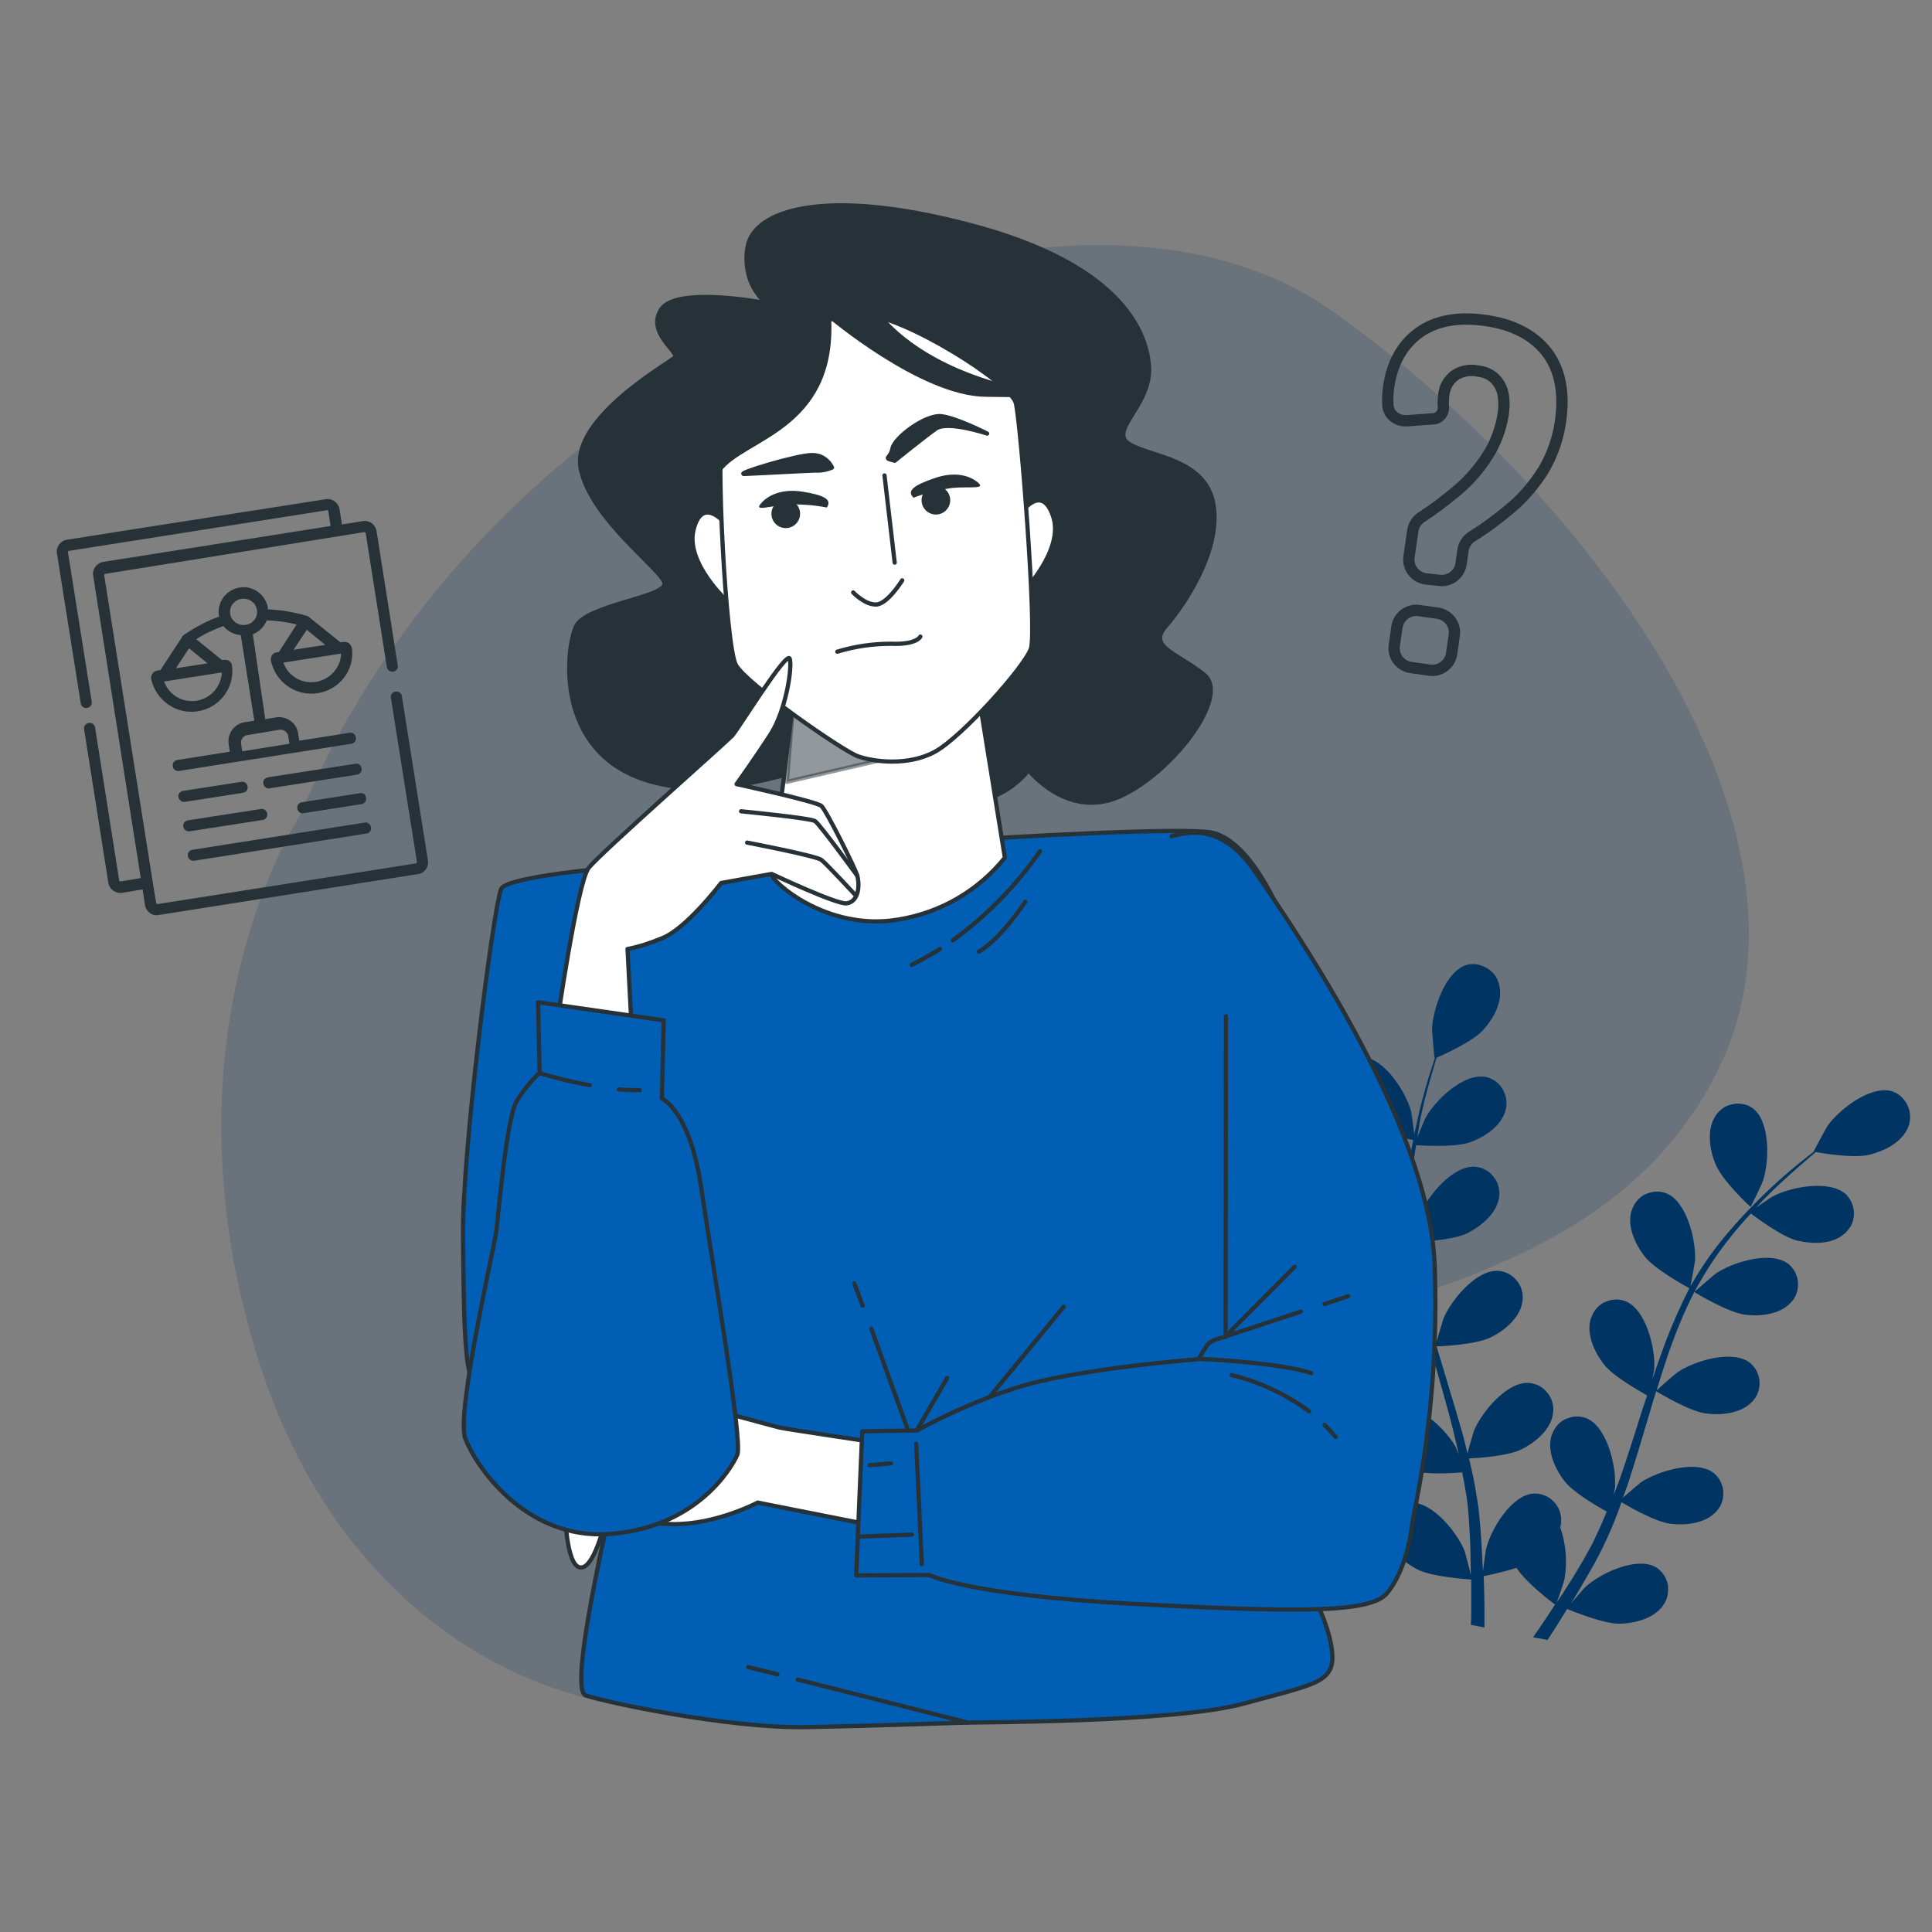
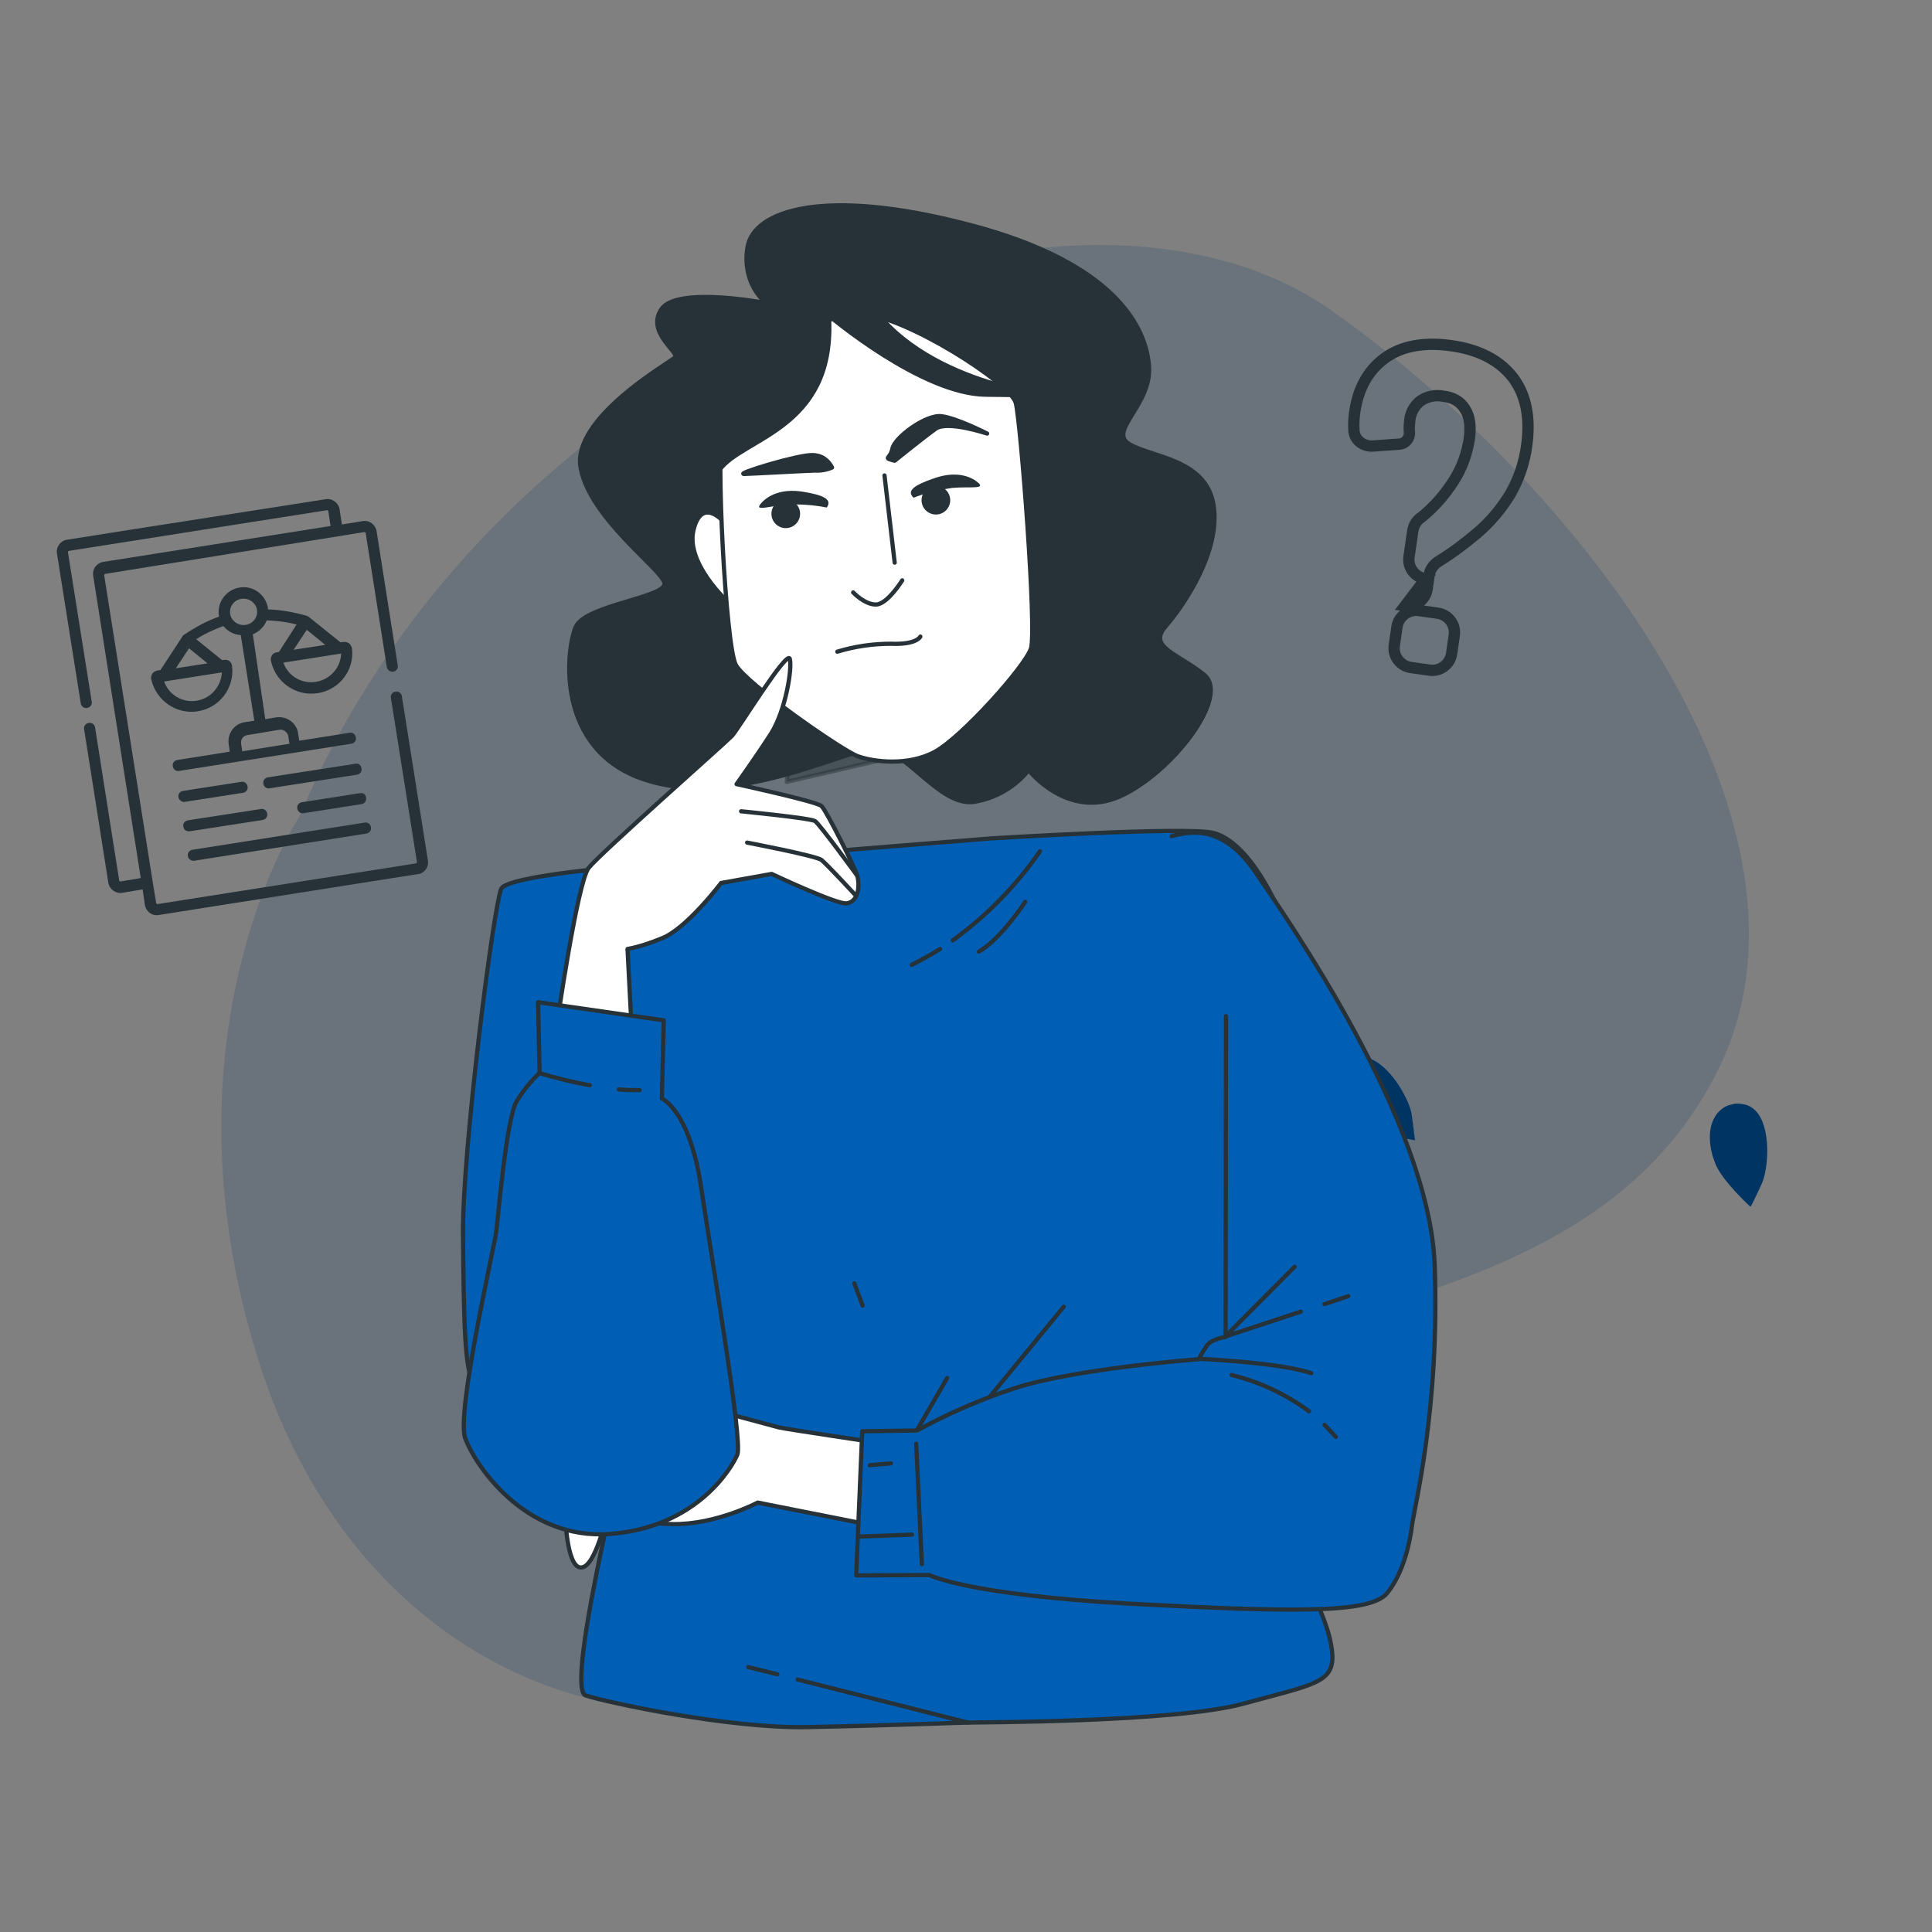
<svg xmlns="http://www.w3.org/2000/svg" xmlns:xlink="http://www.w3.org/1999/xlink" version="1.1" id="Слой_1" x="0px" y="0px" viewBox="0 0 512 512" style="enable-background:new 0 0 512 512;" xml:space="preserve">
  <rect x="0" y="0" width="512" height="512" fill="#808080" stroke="none" />
  <style type="text/css">
	.st0{opacity:0.7;fill:#003462;fill-opacity:0.25;enable-background:new    ;}
	.st1{fill:#003462;}
	.st2{fill:none;stroke:#263238;stroke-width:3;stroke-miterlimit:10;}
	.st3{fill:#005FB4;stroke:#263238;stroke-width:1.119;stroke-linecap:round;stroke-linejoin:round;}
	.st4{fill:none;stroke:#263238;stroke-width:1.119;stroke-linecap:round;stroke-linejoin:round;}
	.st5{fill:#263238;stroke:#263238;stroke-width:1.119;stroke-linecap:round;stroke-linejoin:round;}
	.st6{fill:#FFFFFF;stroke:#263238;stroke-width:1.119;stroke-linecap:round;stroke-linejoin:round;}
	
		.st7{opacity:0.5;fill:#263238;stroke:#263238;stroke-width:1.119;stroke-linecap:round;stroke-linejoin:round;enable-background:new    ;}
	.st8{fill:#263238;}
	.st9{fill:#005FB4;}
	.st10{clip-path:url(#SVGID_2_);}
</style>
  <path class="st0" d="M79.3,216.5c0,0-37.9,57.1-11,143.4s105.3,108.2,151.8,84.3c46.5-23.9,53.3-55.1,90.8-77.7  c37.6-22.6,115-21.8,144.9-84c29.8-62.2-32-149.5-102.2-199.7C283.6,32.5,131.5,92,79.3,216.5z" />
  <path class="st1" d="M360.9,297.8c3.9,2.6,14.1,4.4,14.1,4.4c0,0-0.9-7.1-1-7.5c-1.3-5.1-7-14.2-12.9-14.6c-1,0-2,0.2-2.9,0.5  c-0.9,0.4-1.7,0.9-2.4,1.7c-0.7,0.7-1.2,1.6-1.5,2.5c-0.3,0.9-0.5,1.9-0.4,2.9C354.1,291.8,357.6,295.5,360.9,297.8z" />
-   <path class="st1" d="M358.8,328c4.2,1.5,13.8,0.6,14.6,0.5c0.5,5.5,1.4,11,2.6,16.4c0.7,3.2,1.5,6.3,2.3,9.4  c-0.6-1.3-1.1-2.6-1.2-2.8c-2.7-4.6-10.5-11.9-16.3-10.6c-1,0.2-1.9,0.7-2.6,1.3c-0.8,0.6-1.4,1.4-1.9,2.2c-0.5,0.9-0.7,1.8-0.8,2.8  c-0.1,1,0.1,2,0.4,2.9c1.3,4,5.7,6.7,9.4,8c3.7,1.3,12,0.7,14.2,0.5c0.3,1.2,0.7,2.4,1,3.6c1.6,5.8,3.3,11.5,4.7,17.2  c0.5,2,0.9,4,1.4,6c-0.5-1.2-1-2.3-1.1-2.4c-2.7-4.6-10.5-11.9-16.3-10.6c-1,0.2-1.9,0.7-2.6,1.3c-0.8,0.6-1.4,1.4-1.9,2.2  c-0.5,0.9-0.7,1.8-0.8,2.8c-0.1,1,0.1,2,0.4,2.9c1.3,4,5.7,6.7,9.4,8c3.7,1.3,11.2,0.8,13.8,0.6c0.4,2.1,0.8,4.1,1.1,6.1  c0.2,1.4,0.4,2.7,0.5,4.1c0.1,1.4,0.2,2.7,0.3,4.1c0.1,2.6,0.3,5.3,0.3,7.8c0,1.8,0.1,3.5,0.1,5.1c-0.5-2-1.5-5.9-1.6-6.2  c-1.9-4.9-8.5-13.3-14.5-13c-1,0.1-1.9,0.4-2.8,0.9c-0.9,0.5-1.6,1.1-2.2,1.9c-0.6,0.8-1,1.7-1.2,2.7c-0.2,1-0.2,2,0,2.9  c0.7,4.1,4.6,7.5,8.1,9.3c3.9,2,13.1,2.6,14.3,2.7c0,2.8,0,5.5,0,8.1c0,1.4,0,2.6-0.1,3.9l3.6,0.7c0-1.5,0-3,0-4.6  c0-2.9-0.1-5.9-0.2-9c2.9-0.6,5.8-1.3,8.7-2.2c2.4,3.8,9.3,9.1,10.2,9.7c-1.5,2.4-3,4.6-4.5,6.8c-0.4,0.6-0.9,1.2-1.3,1.9l3.8,0.7  l0.4-0.6c1.6-2.4,3.2-5,4.8-7.6c1,0.4,9.7,4,14,3.9c4-0.1,9-1.4,11.4-4.8c0.6-0.8,1-1.7,1.2-2.6c0.2-1,0.2-2,0.1-2.9  c-0.2-1-0.6-1.9-1.1-2.7c-0.6-0.8-1.3-1.5-2.1-2c-5.2-2.9-14.8,1.7-18.7,5.3c-0.2,0.2-2.5,2.8-3.8,4.4c0.7-1.1,1.3-2.2,2-3.3  c1.3-2.2,2.6-4.5,4-6.9c0.6-1.2,1.3-2.4,1.9-3.6c0.6-1.2,1.2-2.5,1.8-3.8c1.4-3,2.6-6.1,3.7-9.3c2,1.2,9,5.2,12.9,5.7  c3.9,0.5,9.1,0,12-3c0.7-0.7,1.3-1.5,1.6-2.4c0.4-0.9,0.5-1.9,0.5-2.9c0-1-0.3-1.9-0.7-2.8c-0.4-0.9-1.1-1.7-1.8-2.3  c-4.7-3.7-14.9-0.5-19.3,2.4c-0.3,0.2-3.2,2.7-4.8,4.1c0.7-1.9,1.4-3.8,2-5.8c1.8-5.6,3.5-11.4,5.2-17.1c0.5-1.8,1-3.5,1.6-5.3  c0.7,0.4,8.9,5.4,13.3,5.9c3.9,0.5,9.1,0,12-3c0.7-0.7,1.3-1.5,1.6-2.4c0.4-0.9,0.5-1.9,0.5-2.9c0-1-0.3-1.9-0.7-2.8  c-0.4-0.9-1.1-1.7-1.8-2.3c-4.7-3.7-14.9-0.5-19.3,2.5c-0.3,0.2-4.5,3.8-5.5,4.8c1.2-3.9,2.4-7.7,3.7-11.4c1.8-5,3.9-10,6.3-14.7  c0.3,0.2,8.9,5.4,13.4,6c3.9,0.5,9.1,0,12-3c0.7-0.7,1.3-1.5,1.6-2.4c0.4-0.9,0.5-1.9,0.5-2.9c0-1-0.3-1.9-0.7-2.8  c-0.4-0.9-1.1-1.7-1.8-2.3c-4.7-3.7-14.9-0.5-19.3,2.5c-0.3,0.2-4.8,4.1-5.6,4.8c0.1-0.3,0.3-0.6,0.4-0.8c2.6-4.7,5.5-9.2,8.9-13.4  c1.8-2.3,3.7-4.5,5.6-6.5c1.5,1.1,8.4,6.3,12.4,7.2c4,0.9,9,1,12.2-1.7c0.8-0.6,1.4-1.4,1.9-2.2c0.5-0.9,0.7-1.8,0.8-2.8  c0.1-1-0.1-2-0.4-2.9c-0.3-0.9-0.9-1.8-1.5-2.5c-4.2-4.2-14.7-2.2-19.5,0.3c-0.3,0.1-2.7,1.8-4.5,3c0.9-0.9,1.7-1.9,2.6-2.7  c3.1-3.2,6.2-5.9,8.9-8.3c1.6-1.4,3-2.6,4.3-3.7c2,0.4,10.3,1.7,14.3,0.7c3.9-1,8.4-3.2,10.1-7.1c0.4-0.9,0.6-1.9,0.6-2.9  c0-1-0.2-2-0.6-2.9c-0.4-0.9-1-1.7-1.7-2.4c-0.7-0.7-1.6-1.2-2.5-1.5c-5.7-1.7-14.1,4.9-17.1,9.2c-0.3,0.4-3.7,6.7-3.6,6.7l0.1,0  c-1.3,1-2.8,2.2-4.3,3.4c-2.8,2.3-5.9,5-9.2,8.2c-3.5,3.4-6.8,6.9-9.9,10.6c-3.5,4.2-6.6,8.6-9.3,13.4c0,0,0,0.1-0.1,0.2  c0.3-1.7,1.2-6.5,1.2-6.9c0.3-5.3-2.2-15.7-7.7-17.8c-0.9-0.3-1.9-0.5-2.9-0.4c-1,0.1-1.9,0.4-2.8,0.8c-0.9,0.5-1.6,1.1-2.2,1.9  c-0.6,0.8-1,1.7-1.3,2.6c-1.1,4,1.1,8.7,3.5,11.8c2.7,3.5,11.2,8.1,11.9,8.5c-2.5,4.9-4.7,9.9-6.6,15c-1.1,3-2.2,6.1-3.2,9.2  c0.3-1.5,0.5-2.8,0.5-3c0.3-5.3-2.2-15.7-7.7-17.8c-0.9-0.3-1.9-0.5-2.9-0.4c-1,0.1-1.9,0.4-2.8,0.8c-0.9,0.5-1.6,1.1-2.2,1.9  c-0.6,0.8-1,1.7-1.3,2.6c-1.1,4,1.1,8.7,3.5,11.8c2.4,3.2,9.6,7.2,11.5,8.3l-1.2,3.6c-1.8,5.7-3.6,11.4-5.5,17  c-0.7,2-1.4,3.9-2.2,5.8c0.3-1.3,0.5-2.4,0.4-2.6c0.3-5.3-2.2-15.7-7.7-17.8c-0.9-0.3-1.9-0.5-2.9-0.4c-1,0.1-1.9,0.4-2.8,0.8  c-0.9,0.5-1.6,1.1-2.2,1.9c-0.6,0.8-1,1.7-1.3,2.6c-1.1,4,1.1,8.7,3.5,11.8c2.4,3.1,8.9,6.8,11.2,8.1c-0.8,1.9-1.6,3.9-2.5,5.7  c-0.6,1.2-1.1,2.5-1.8,3.7l-2,3.6c-1.3,2.2-2.7,4.6-4.1,6.7c-0.9,1.5-1.8,2.9-2.8,4.3c0.7-1.9,2-5.8,2-6.1c0.8-4.6,0.4-9.3-1.1-13.7  c0.1-0.5,0.2-1,0.2-1.5c0.1-1-0.1-2-0.4-2.9c-0.3-0.9-0.9-1.8-1.6-2.5c-0.7-0.7-1.5-1.3-2.4-1.6c-0.9-0.4-1.9-0.5-2.9-0.5  c-5.9,0.4-11.4,9.6-12.6,14.8c-0.1,0.3-0.5,3.7-0.8,5.8c-0.1-1.2-0.1-2.5-0.2-3.8c-0.1-2.6-0.3-5.2-0.5-8c-0.1-1.3-0.3-2.7-0.4-4.1  c-0.1-1.4-0.4-2.8-0.6-4.2c-0.5-3.3-1.2-6.5-2-9.8c2.3-0.1,10.3-0.6,13.9-2.4c3.6-1.8,7.5-5,8.3-9.1c0.2-1,0.2-2,0-2.9  c-0.2-1-0.6-1.9-1.2-2.7c-0.6-0.8-1.3-1.5-2.2-2c-0.8-0.5-1.8-0.8-2.8-0.9c-5.9-0.5-12.7,7.8-14.7,12.7c-0.1,0.3-1.2,4-1.7,6  c-0.5-2-0.9-3.9-1.5-5.9c-1.6-5.7-3.4-11.4-5.1-17.2c-0.5-1.8-1.1-3.5-1.6-5.3c0.8,0,10.4-0.4,14.4-2.4c3.5-1.7,7.5-5,8.3-9.1  c0.2-1,0.2-2,0-2.9c-0.2-1-0.6-1.9-1.2-2.7c-0.6-0.8-1.3-1.5-2.2-2c-0.8-0.5-1.8-0.8-2.8-0.9c-5.9-0.5-12.7,7.8-14.7,12.7  c-0.1,0.4-1.7,5.6-2,7c-1.2-3.9-2.3-7.7-3.2-11.5c-1.3-5.2-2.3-10.5-2.9-15.8c0.4,0,10.4-0.4,14.5-2.4c3.5-1.8,7.5-5,8.3-9.1  c0.2-1,0.2-2,0-2.9c-0.2-1-0.6-1.9-1.2-2.7c-0.6-0.8-1.3-1.5-2.2-2c-0.8-0.5-1.8-0.8-2.8-0.9c-5.9-0.5-12.7,7.8-14.7,12.7  c-0.2,0.4-1.8,6.1-2,7.1c0-0.3-0.1-0.6-0.1-0.9c-0.5-5.3-0.5-10.7,0-16.1c0.2-3,0.6-5.8,1.1-8.5c1.9,0.1,10.5,0.6,14.3-0.8  c3.9-1.4,8.1-4.2,9.3-8.2c0.3-0.9,0.4-1.9,0.3-2.9c-0.1-1-0.4-1.9-0.9-2.8c-0.5-0.9-1.1-1.6-1.9-2.2c-0.8-0.6-1.7-1-2.7-1.2  c-5.9-1.1-13.5,6.3-16,11c-0.1,0.3-1.3,3-2.1,5c0.2-1.2,0.4-2.5,0.6-3.7c0.8-4.4,1.9-8.4,2.9-11.9c0.6-2,1.1-3.8,1.6-5.5  c1.9-0.8,9.6-4.3,12.3-7.3c2.8-3,5.2-7.4,4.4-11.5c-0.2-1-0.5-1.9-1-2.7c-0.5-0.8-1.2-1.5-2.1-2.1c-0.8-0.5-1.8-0.9-2.7-1.1  c-1-0.2-2-0.1-2.9,0.1c-5.7,1.7-9,11.8-9.2,17.1c0,0.5,0.6,7.6,0.7,7.6l0.1-0.1c-0.5,1.6-1.1,3.3-1.7,5.2c-1,3.5-2.2,7.5-3.1,11.9  c-1.1,4.7-1.9,9.5-2.4,14.3c-0.6,5.4-0.7,10.8-0.4,16.3c0,0.1,0,0.1,0,0.2c-0.6-1.6-2.6-6.1-2.8-6.4c-2.6-4.6-10.5-11.9-16.3-10.6  c-1,0.2-1.9,0.7-2.6,1.3c-0.8,0.6-1.4,1.4-1.9,2.2c-0.5,0.9-0.7,1.8-0.8,2.8c-0.1,1,0.1,2,0.4,2.9C350.6,324.1,355,326.8,358.8,328z  " />
  <path class="st1" d="M463.9,319.8c0.1,0.1,3.2-6.4,3.3-6.9c1.7-5,2-15.7-2.7-19.2c-0.8-0.6-1.7-1-2.7-1.1c-1-0.2-2-0.2-2.9,0.1  c-1,0.2-1.9,0.6-2.6,1.2c-0.8,0.6-1.4,1.3-1.9,2.2c-2.1,3.6-1.3,8.7,0.2,12.3C456.2,312.7,463.8,319.8,463.9,319.8z" />
-   <path class="st2" d="M377.8,153.4c-2.8-0.4-4.8-3-4.4-5.8l1-6.9c0.2-1.5,1.1-2.9,2.4-3.7c3.1-2,6.1-4.3,9-6.7  c3.3-2.7,6.1-5.9,8.4-9.5c2.2-3.4,3.6-7.3,4.2-11.3c0.4-3.2,0.1-5.8-1.1-7.7c-1.2-2-3.1-3.2-5.8-3.5c-1-0.2-2.1-0.2-3.1,0  c-1,0.2-2,0.6-2.9,1.2c-0.8,0.6-1.5,1.4-2,2.3c-0.5,0.9-0.8,1.9-0.9,2.9c-0.1,1-0.2,2-0.1,3l0,0c0.2,1.7-1,3.2-2.7,3.3l-6.9,0.5  c-2.6,0.2-5-1.6-5.1-4.2c0-0.1,0-0.1,0-0.2c-0.1-1.5,0-3,0.2-4.5c0.9-6.3,3.5-11.1,8-14.4c4.4-3.2,10.3-4.3,17.5-3.3  c7.4,1,12.9,3.9,16.4,8.4c3.5,4.6,4.7,10.6,3.7,18c-0.6,4.6-2.1,9-4.4,13c-2.4,3.9-5.4,7.5-8.9,10.4c-3.2,2.7-6.5,5.2-10.1,7.4  c-1.3,0.8-2.3,2.2-2.5,3.8l-0.5,3.5c-0.4,2.8-3,4.8-5.8,4.4L377.8,153.4z M373.9,176.9c-2.8-0.4-4.8-3-4.4-5.8l0.7-4.9  c0.4-2.8,3-4.8,5.8-4.4l5,0.7c2.8,0.4,4.8,3,4.4,5.8l-0.7,4.9c-0.4,2.8-3,4.8-5.8,4.4L373.9,176.9z" />
+   <path class="st2" d="M377.8,153.4c-2.8-0.4-4.8-3-4.4-5.8l1-6.9c0.2-1.5,1.1-2.9,2.4-3.7c3.3-2.7,6.1-5.9,8.4-9.5c2.2-3.4,3.6-7.3,4.2-11.3c0.4-3.2,0.1-5.8-1.1-7.7c-1.2-2-3.1-3.2-5.8-3.5c-1-0.2-2.1-0.2-3.1,0  c-1,0.2-2,0.6-2.9,1.2c-0.8,0.6-1.5,1.4-2,2.3c-0.5,0.9-0.8,1.9-0.9,2.9c-0.1,1-0.2,2-0.1,3l0,0c0.2,1.7-1,3.2-2.7,3.3l-6.9,0.5  c-2.6,0.2-5-1.6-5.1-4.2c0-0.1,0-0.1,0-0.2c-0.1-1.5,0-3,0.2-4.5c0.9-6.3,3.5-11.1,8-14.4c4.4-3.2,10.3-4.3,17.5-3.3  c7.4,1,12.9,3.9,16.4,8.4c3.5,4.6,4.7,10.6,3.7,18c-0.6,4.6-2.1,9-4.4,13c-2.4,3.9-5.4,7.5-8.9,10.4c-3.2,2.7-6.5,5.2-10.1,7.4  c-1.3,0.8-2.3,2.2-2.5,3.8l-0.5,3.5c-0.4,2.8-3,4.8-5.8,4.4L377.8,153.4z M373.9,176.9c-2.8-0.4-4.8-3-4.4-5.8l0.7-4.9  c0.4-2.8,3-4.8,5.8-4.4l5,0.7c2.8,0.4,4.8,3,4.4,5.8l-0.7,4.9c-0.4,2.8-3,4.8-5.8,4.4L373.9,176.9z" />
  <path class="st3" d="M208.8,226.5c0,0-73.9,3.7-76,9.1c-2.1,5.3-10.3,69.5-10.1,91.5c0.2,22,0.4,36.5,2.8,39.1  c2.4,2.5,39,21.9,39,21.9s-14.6,59.5-9.3,61.2c5.3,1.8,37.9,8.8,58.6,8.4c20.7-0.4,41.1-1.2,42.8-1.2c1.6-0.1,54.6,0,72.9-5  c18.3-5,23.8-5.5,23.6-12.7c-0.3-7.2-5.2-16-5.6-17.6c-0.4-1.6,7.8-126.7-0.5-157s-18.3-41.8-25.6-43.5c-7.3-1.7-58.9,1.5-58.9,1.5  L208.8,226.5z" />
  <path class="st4" d="M249.1,251.5c-2.4,1.5-4.9,2.9-7.5,4.2" />
  <path class="st4" d="M275.6,225.6c-6.3,9.1-14.1,17.1-23.1,23.6" />
  <path class="st4" d="M271.7,239c0,0-6.4,9.8-12.3,13.2" />
  <path class="st4" d="M228.6,346l-2.2-5.9" />
-   <path class="st4" d="M240.4,378.4l-9.5-26.3" />
  <path class="st4" d="M243,379l8-13.8" />
  <path class="st4" d="M262.1,370.4l19.8-24.1" />
  <path class="st4" d="M211.4,445.1l45.1,11.4" />
  <path class="st4" d="M198.3,441.8l7.7,1.9" />
  <path class="st5" d="M202.9,80.3c0,0-23.4-4.5-27.6,1.6c-4.2,6.1,4.8,11.5,3.6,12.8c-1.2,1.3-27.7,16.1-25,29.5  c2.7,13.4,21.4,26.6,22.2,30.3c0.8,3.8-20.9,5.8-23.5,11.6c-2.6,5.8-5.7,32.6,18.2,40.5c23.9,7.9,52.8-7.9,61-8.2  c8.2-0.3,17,15.4,26.3,14.1c5.7-0.9,10.9-3.9,14.5-8.4c0,0,10.2,13.1,24.1,7c13.9-6.2,29.5-26.6,22.4-32.3  c-7.1-5.7-15-7.3-10.2-12.8c4.8-5.5,14.7-20,12.7-32.2c-2-12.2-16.5-12.6-22.3-16.1c-5.8-3.5,5.9-10.3,5.2-20.6  c-0.7-10.3-8.9-27.4-47.5-37.5c-38.7-10.2-57.3-3.8-58.9,5.9c-0.5,2.7-0.3,5.5,0.5,8.1C199.4,76.1,200.9,78.4,202.9,80.3z" />
-   <path class="st6" d="M210.8,180.9c0,0-6,49.3-6.3,50.8c-0.3,1.6,14.4,15.2,33.5,12c11.2-1.8,21.2-7.6,28.3-16.4l-7.8-48.4  c0,0-16,8.5-26.1,8.5C222.3,187.3,210.8,180.9,210.8,180.9z" />
  <path class="st7" d="M208.5,207.2l32.8-7.6l-30.6-18.8L208.5,207.2z" />
  <path class="st6" d="M191.8,138.3c0,0-5.8-6.8-8,2.1c-2.2,8.9,9.2,19.2,9.2,19.2L191.8,138.3z" />
-   <path class="st6" d="M271,135.4c0,0,5.3-7.2,8.1,1.5c2.9,8.8-7.8,19.8-7.8,19.8L271,135.4z" />
  <path class="st6" d="M208.6,93.4c0,0-15,15.9-17,20.6c-2,4.7,0.7,57.2,3.4,62.2c2.7,5,28.2,22.7,32.3,24.2  c4.1,1.5,13.4,2.7,20.5-1.2c7.1-3.9,23.7-22.4,25.4-27.3c1.6-4.9-2.7-59.9-4-65.1c-1.3-5.2-29.3-23.1-40.9-23.6  S208.6,93.4,208.6,93.4z" />
  <path class="st5" d="M219.6,83.6c0,0,24.5,20.8,41.6,21l17.1,0.2c0,0-37.6-3.6-50.2-28.6C228.1,76.2,214.8,65.8,219.6,83.6z" />
  <path class="st4" d="M234.4,126l2.7,23.1" />
  <path class="st4" d="M239.1,153.8c0,0-3.9,6.3-6.9,6.4c-3,0.1-6.1-3.2-6.1-3.2" />
  <path class="st4" d="M243.9,168.7c0,0-0.9,2.2-7.8,1.9c-4.8,0-9.6,0.7-14.2,2.1" />
  <path class="st5" d="M237.1,122.1c0,0,7.8-6.3,10.9-8.5c3.1-2.2,13.6,1.3,13.6,1.3s-8-4.1-12.1-4.6c-4.2-0.5-12.5,5.7-13,8.6  C235.9,121.8,233.8,121.2,237.1,122.1z" />
  <path class="st5" d="M220.5,123.9c-0.5-1-1.2-1.8-2.1-2.4c-0.9-0.6-2-0.9-3.1-0.9c-3.9-0.1-20.9,5.1-18,5c3-0.1,15.4-0.8,18.6-0.9  C217.5,124.8,219.1,124.5,220.5,123.9z" />
  <path class="st8" d="M242.1,131.9c3.3-1.3,6.8-2.1,10.3-2.6c4.6-0.4,8.9,0.4,6.8-1.4c-2.1-1.8-6-3.1-11.5-1.2  C242.1,128.6,240.2,130.1,242.1,131.9z" />
  <path class="st8" d="M219.1,134.5c-3.5-0.7-7-0.9-10.6-0.8c-4.6,0.4-8.7,1.9-6.9-0.2c1.7-2.1,5.4-4.1,11.1-3.2  S220.6,132.4,219.1,134.5z" />
  <path class="st6" d="M147.5,272.1c0,0,5.5-38.3,8.5-42.1c3-3.8,36.2-33.1,38-35c1.8-2,14.6-22.9,15.3-20.4  c0.7,2.5-1.1,13.6-4.9,19.7c-3.9,6.1-9.2,13.5-9.2,13.5s21.2,4.6,22.5,5.8c1.3,1.2,9,16.6,9.5,18.5c0.8,3.3,0,7-2.9,7.3  c-2.6,0.3-19.8-7.8-19.8-7.8l-13.4,2.4c0,0-9.3,12.3-15.8,14.7c-2.9,1.2-5.9,2.2-9,2.8l1.2,23.2L147.5,272.1z" />
  <path class="st4" d="M196.4,215c0,0,18.4,1.8,19.6,2.6c1.2,0.8,11.2,14.5,11.2,14.5" />
  <path class="st4" d="M198,223.3c0,0,18.3,3.5,19.7,4.6c1.4,1.1,8.8,9.1,8.8,9.1" />
  <path class="st6" d="M232.3,382.3c0,0-24.8-3.7-25.8-4c-1-0.3-18.6-4.9-21-5.8c-2.3-0.9-30.5-4.8-31.7-2.8c-1.2,2-2.1,13.6-2.4,14.6  c-0.3,1-2.8,5.7-2,8.3c0.4,2.4,0.5,4.8,0.3,7.2c0,0,0.2,15.5,4.2,15.6c4,0.2,7.1-14.8,7.1-14.8s5.7,3.1,17.2,3.3  c11.5,0.2,22.6-5.7,22.6-5.7l30.8,6.1L232.3,382.3z" />
  <path class="st3" d="M142.6,265.6l33.3,4.8l-0.5,20.7c0,0,7.4,3.2,10.4,23.5c3,20.3,11.1,67.4,9.6,70.9s-10.7,19.2-33.6,21  c-22.9,1.8-36.1-18.7-38.5-25.3c-2.5-6.6,7.7-50.8,8.2-54.7c0.5-3.8,2.7-30.1,5.4-34.6c1.7-2.8,3.7-5.3,6.1-7.6L142.6,265.6z" />
  <path class="st4" d="M164,288.7c1.8,0.2,3.7,0.2,5.5,0.2" />
  <path class="st4" d="M143,284.4c4.4,1.3,8.8,2.4,13.3,3.2" />
  <path class="st9" d="M324.9,269.3l-0.1,85c0,0-3.6,0.5-4.9,2.2c-0.8,1.2-1.6,2.4-2.2,3.7c0,0-33.1,2.5-48.8,7.7  c-9,2.9-17.6,6.7-25.9,11.2l-14.5,0.2l-1.6,38.2l19.4-0.1c0,0,9.7,5.2,53.3,7.6c43.5,2.3,63.6,2.6,68-2.8c4.4-5.4,6.1-13.7,6.6-18  c0.5-4.3,7.4-30.9,6-69c-1.4-38.1-39.3-92-47.6-104.2c-8.4-12.2-16.6-10.9-22.1-9.4" />
  <path class="st4" d="M324.9,269.3l-0.1,85c0,0-3.6,0.5-4.9,2.2c-0.8,1.2-1.6,2.4-2.2,3.7c0,0-33.1,2.5-48.8,7.7  c-9,2.9-17.6,6.7-25.9,11.2l-14.5,0.2l-1.6,38.2l19.4-0.1c0,0,9.7,5.2,53.3,7.6c43.5,2.3,63.6,2.6,68-2.8c4.4-5.4,6.1-13.7,6.6-18  c0.5-4.3,7.4-30.9,6-69c-1.4-38.1-39.3-92-47.6-104.2c-8.4-12.2-16.6-10.9-22.1-9.4" />
  <path class="st4" d="M344.7,347.6l-20,6.6l18.4-18.5" />
  <path class="st4" d="M357.3,343.5l-6.3,2.1" />
  <path class="st4" d="M317.7,360.1c0,0,21.1,0.9,29.8,3.8" />
  <path class="st4" d="M351,377.6c1,1,2,2.1,3,3.2" />
  <path class="st4" d="M326.4,364.4c7.4,1.8,14.4,5.1,20.5,9.6" />
  <path class="st4" d="M242.8,382.6l1.5,31.9" />
  <path class="st4" d="M227.9,407.2l13.8-0.5" />
  <path class="st4" d="M230.5,388.3l5.6-0.5" />
  <ellipse transform="matrix(0.999 -3.687392e-02 3.687392e-02 0.999 -4.88 7.775)" class="st8" cx="208.3" cy="136.2" rx="3.8" ry="3.8" />
  <ellipse transform="matrix(0.999 -3.687394e-02 3.687394e-02 0.999 -4.72 9.238)" class="st8" cx="248.1" cy="132.6" rx="3.8" ry="3.8" />
  <path class="st8" d="M191.1,124.9c6.1-8.4,30.3-10.8,29.2-39.9l-2.5-9.1l-47.4,44.9C170.9,122.6,183.4,135.5,191.1,124.9z" />
  <g>
    <defs>
      <rect id="SVGID_1_" x="13.3" y="136.3" transform="matrix(0.988 -0.156 0.156 0.988 -28.382 12.299)" width="102" height="102" />
    </defs>
    <clipPath id="SVGID_2_">
      <use xlink:href="#SVGID_1_" style="overflow:visible;" />
    </clipPath>
    <g class="st10">
      <path class="st8" d="M94.2,202.4L71,206c-0.8,0.1-1.4,0.9-1.2,1.7c0.1,0.8,0.9,1.4,1.7,1.2l23.1-3.6c0.8-0.1,1.4-0.9,1.2-1.7    C95.7,202.8,95,202.2,94.2,202.4z" />
      <path class="st8" d="M50.3,220.3l19.3-3c0.8-0.1,1.4-0.9,1.2-1.7c-0.1-0.8-0.9-1.4-1.7-1.2l-19.3,3c-0.8,0.1-1.4,0.9-1.2,1.7    C48.7,219.9,49.4,220.4,50.3,220.3z" />
      <path class="st8" d="M51.5,228.1l45.6-7.2c0.8-0.1,1.4-0.9,1.2-1.7c-0.1-0.8-0.9-1.4-1.7-1.2L51,225.2c-0.8,0.1-1.4,0.9-1.2,1.7    C49.9,227.7,50.7,228.2,51.5,228.1z" />
      <path class="st8" d="M49,212.5l15.4-2.4c0.8-0.1,1.4-0.9,1.2-1.7c-0.1-0.8-0.9-1.4-1.7-1.2l-15.4,2.4c-0.8,0.1-1.4,0.9-1.2,1.7    C47.5,212.1,48.2,212.6,49,212.5z" />
      <path class="st8" d="M95.4,210.2L80,212.6c-0.8,0.1-1.4,0.9-1.2,1.7c0.1,0.8,0.9,1.4,1.7,1.2l15.3-2.4c0.8-0.1,1.4-0.9,1.2-1.7    C97,210.6,96.2,210,95.4,210.2z" />
      <path class="st8" d="M73.7,172.8c-0.4,0.1-1.1,0.1-1.6,0.8c-0.2,0.3-0.4,0.8-0.3,1.5c1.2,5.7,6.6,9.5,12.4,8.6    c5.7-0.9,9.7-6,9.1-11.7c-0.1-0.8-0.5-1.2-0.8-1.5c-0.7-0.5-1.5-0.4-2-0.3c-0.1,0-0.1,0-0.2,0l-0.1,0l-8.1-6.5    c-0.2-0.2-0.5-0.4-0.8-0.5c-3.5-1-6.9-1.6-10.3-1.7c0-0.1,0-0.2,0-0.4c-0.6-3.5-3.9-6-7.5-5.4c-3.6,0.6-6,3.9-5.5,7.4    c0,0.1,0,0.2,0.1,0.3c-3.2,1.1-6.3,2.8-9.3,4.8c-0.3,0.2-0.5,0.4-0.6,0.7l-5.7,8.7l-0.1,0c-0.1,0-0.1,0-0.2,0    c-0.5,0.1-1.3,0.2-1.8,0.9c-0.2,0.3-0.5,0.9-0.3,1.6c1.3,5.6,6.7,9.3,12.3,8.4c5.8-0.9,9.8-6.2,9.1-12c0,0,0,0,0,0    c-0.1-0.7-0.4-1.1-0.7-1.3c-0.7-0.5-1.4-0.3-1.8-0.3c0,0-0.1,0-0.2,0l-6.8-5.5c2.3-1.5,4.8-2.6,7.2-3.5c1.1,1.4,2.8,2.3,4.6,2.4    l3.6,22.7l-2.6,0.4c-2.7,0.4-4.6,3-4.2,5.8l0.3,2l-13.9,2.2c-0.8,0.1-1.4,0.9-1.2,1.7c0.1,0.8,0.9,1.4,1.7,1.2l45.6-7.2    c0.8-0.1,1.4-0.9,1.2-1.7c-0.1-0.8-0.9-1.4-1.7-1.2l-13.3,2.1l-0.3-2c-0.4-2.7-3-4.6-5.8-4.2l-2.9,0.5L67,168.1    c1.7-0.7,3-2,3.7-3.7c2.6,0.1,5.2,0.4,7.9,1.1l-4.7,7.3C73.8,172.8,73.8,172.8,73.7,172.8z M52.1,185.7c-3.8,0.6-7.4-1.6-8.6-5.1    l15.3-2.4C58.6,181.9,55.9,185.1,52.1,185.7z M55,175.8l-8.4,1.3l3.5-5.3L55,175.8z M74,193.4c1.1-0.2,2.2,0.6,2.4,1.7l0.3,2    l-12.5,2l-0.3-2c-0.2-1.1,0.6-2.2,1.7-2.3L74,193.4z M65.1,165.6c-1.9,0.3-3.8-1-4.1-2.9c-0.3-1.9,1-3.7,3-4    c1.9-0.3,3.8,1,4.1,2.9C68.4,163.5,67.1,165.3,65.1,165.6z M81.3,166.9l4.9,4l-8.4,1.3L81.3,166.9z M90.4,173.2    c-0.1,3.7-2.9,6.9-6.7,7.5c-3.8,0.6-7.4-1.6-8.6-5.1L90.4,173.2z" />
      <path class="st8" d="M104.2,178c0.8-0.1,1.4-0.9,1.2-1.7l-5.6-35.5c-0.3-1.8-1.9-3-3.7-2.7l-5.5,0.9l-0.6-4c-0.3-1.8-2-3-3.7-2.7    L17.8,143c-1.8,0.3-3,2-2.7,3.7l6.3,39.7c0.1,0.8,0.9,1.4,1.7,1.2c0.8-0.1,1.4-0.9,1.2-1.7L18,146.3c0-0.1,0.1-0.3,0.2-0.3    l68.5-10.8c0.1,0,0.3,0.1,0.3,0.2l0.6,4l-60.2,9.5c-1.8,0.3-3,1.9-2.7,3.7l12.6,80.1l-5.4,0.9c-0.1,0-0.3-0.1-0.3-0.2l-6.4-40.6    c-0.1-0.8-0.9-1.4-1.7-1.2c-0.8,0.1-1.4,0.9-1.2,1.7l6.4,40.6c0.3,1.8,2,3,3.7,2.7l5.4-0.9l0.6,4.1c0.3,1.8,1.9,3,3.7,2.7    l68.6-10.8c1.8-0.3,3-1.9,2.7-3.7l-6.9-43.5c-0.1-0.8-0.9-1.4-1.7-1.2c-0.8,0.1-1.4,0.9-1.2,1.7l6.9,43.5c0,0.1-0.1,0.2-0.2,0.3    l-68.6,10.8c-0.1,0-0.2-0.1-0.3-0.2l-0.9-5.5c0,0,0,0,0,0c0,0,0,0,0,0l-12.9-81.5c0-0.1,0.1-0.2,0.2-0.3L96.6,141    c0.1,0,0.2,0.1,0.3,0.2l5.6,35.5C102.6,177.5,103.3,178.1,104.2,178z" />
    </g>
  </g>
</svg>